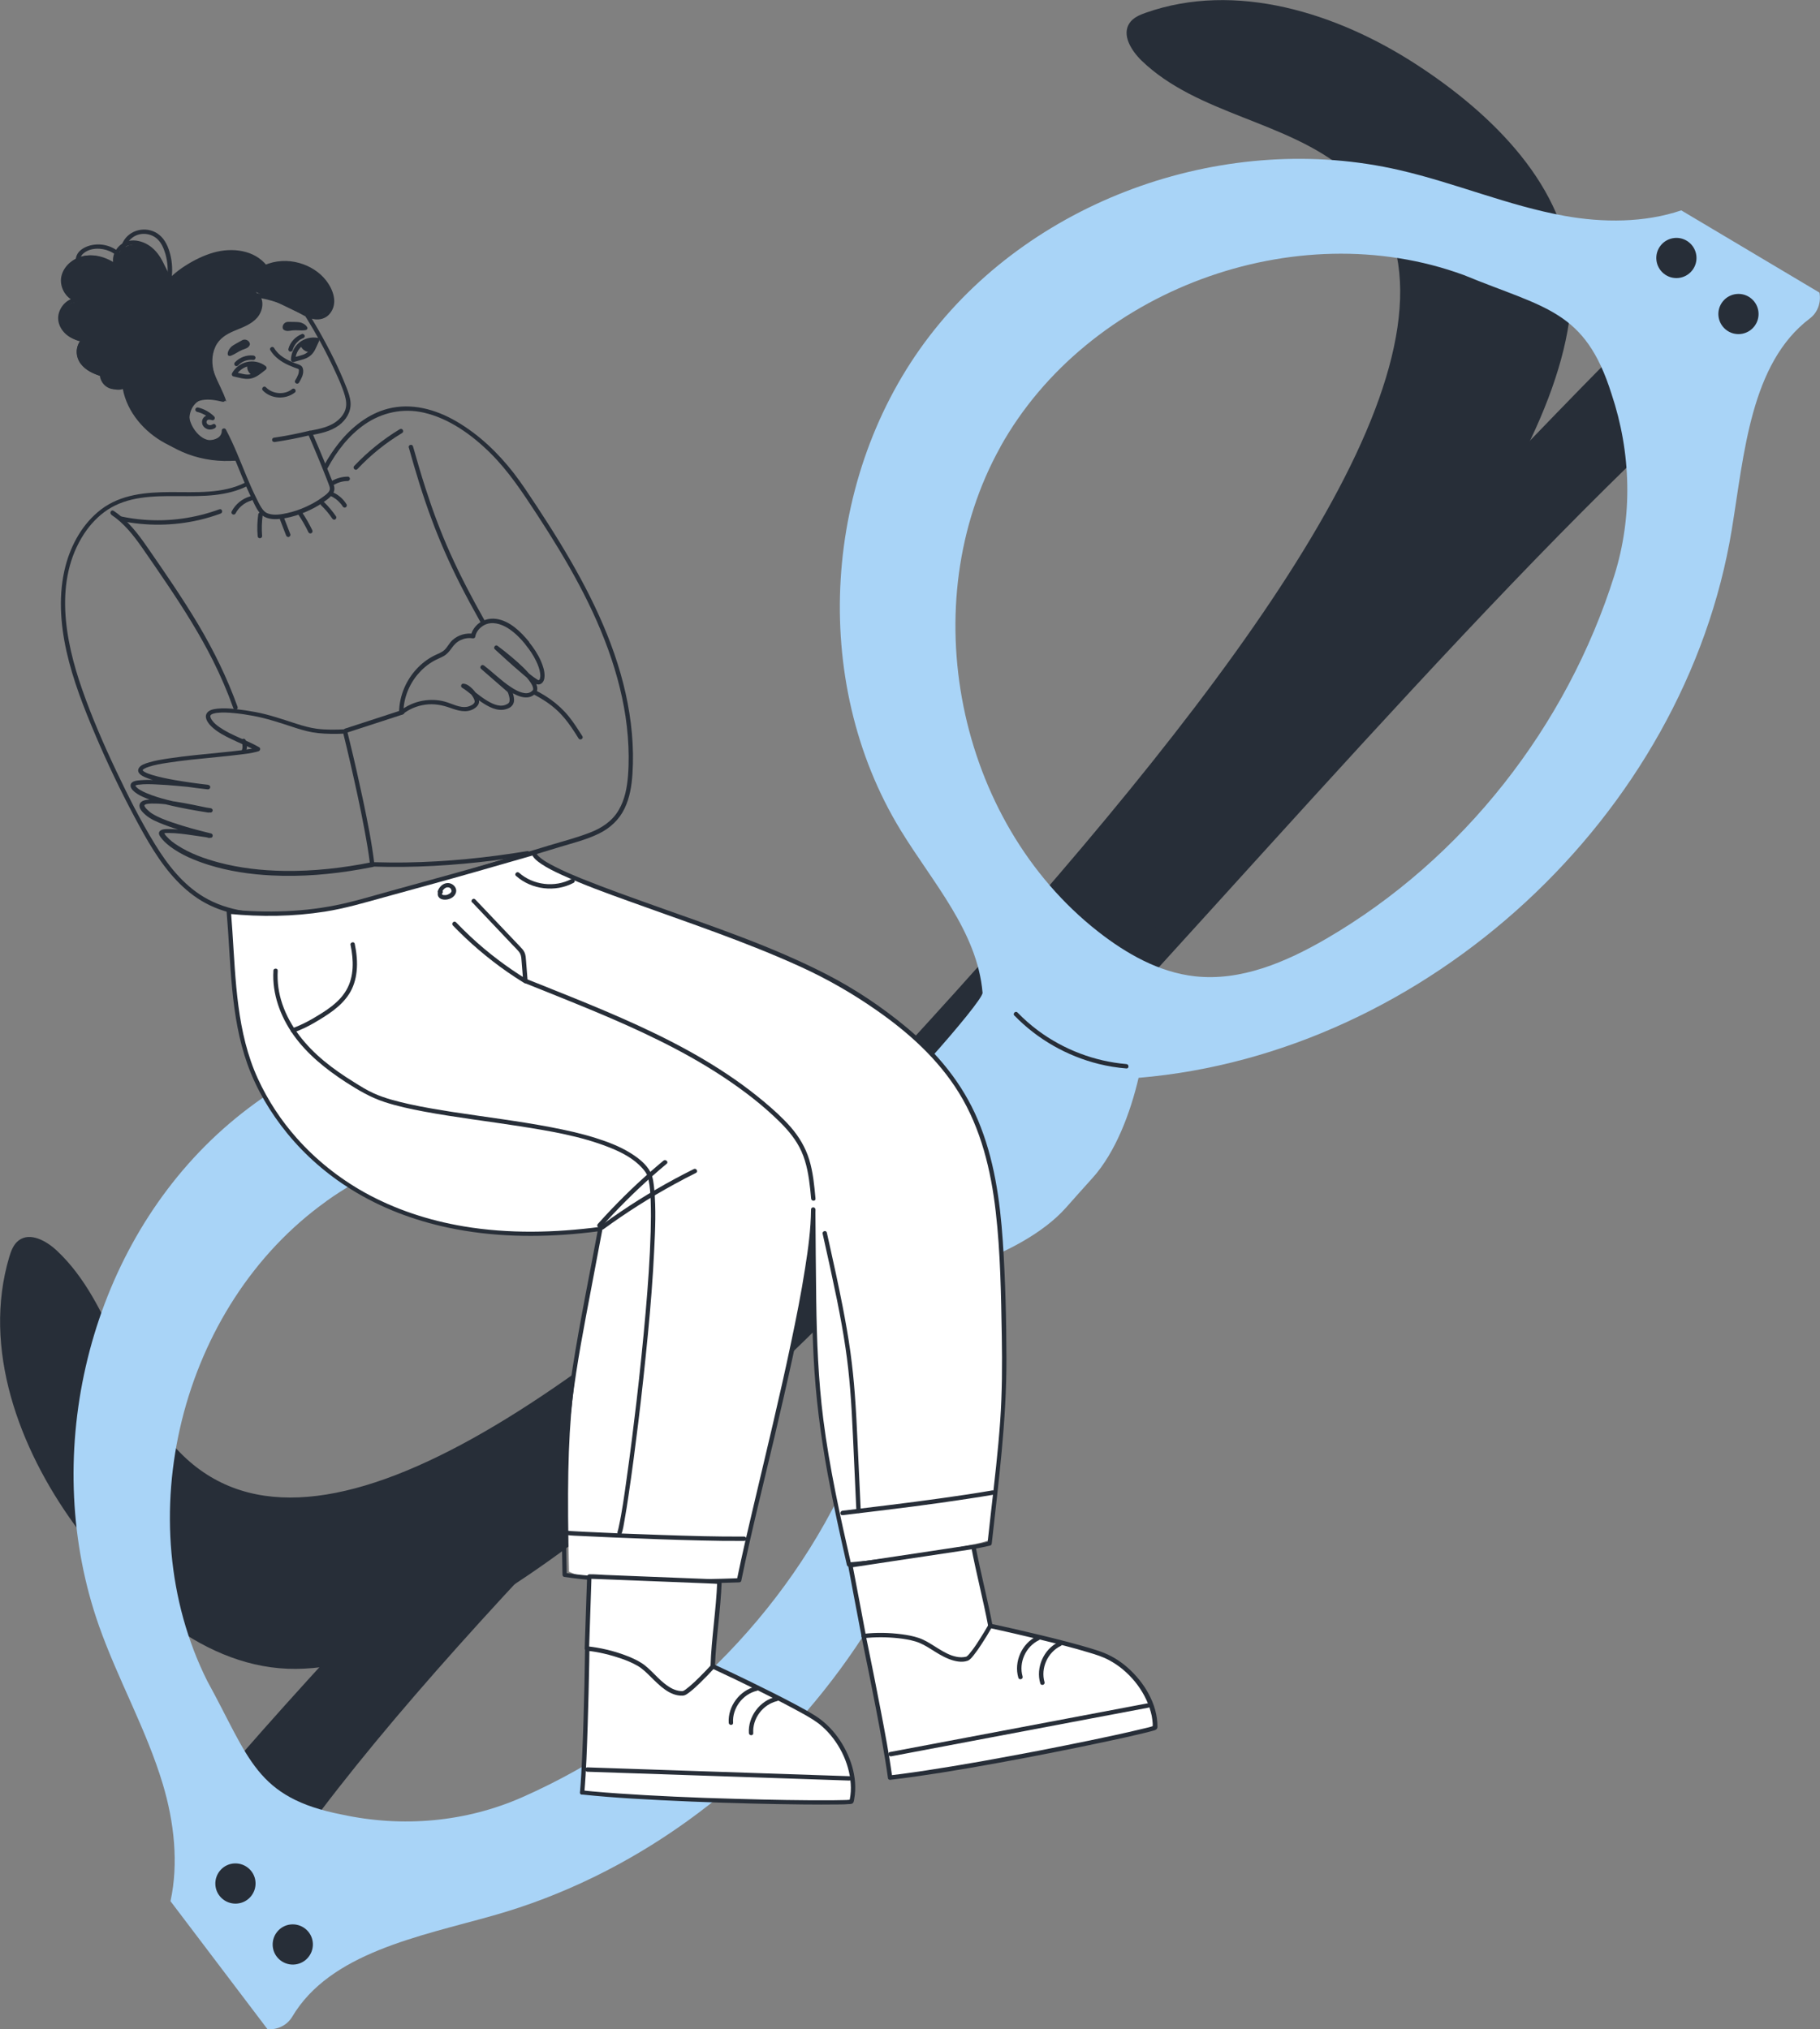
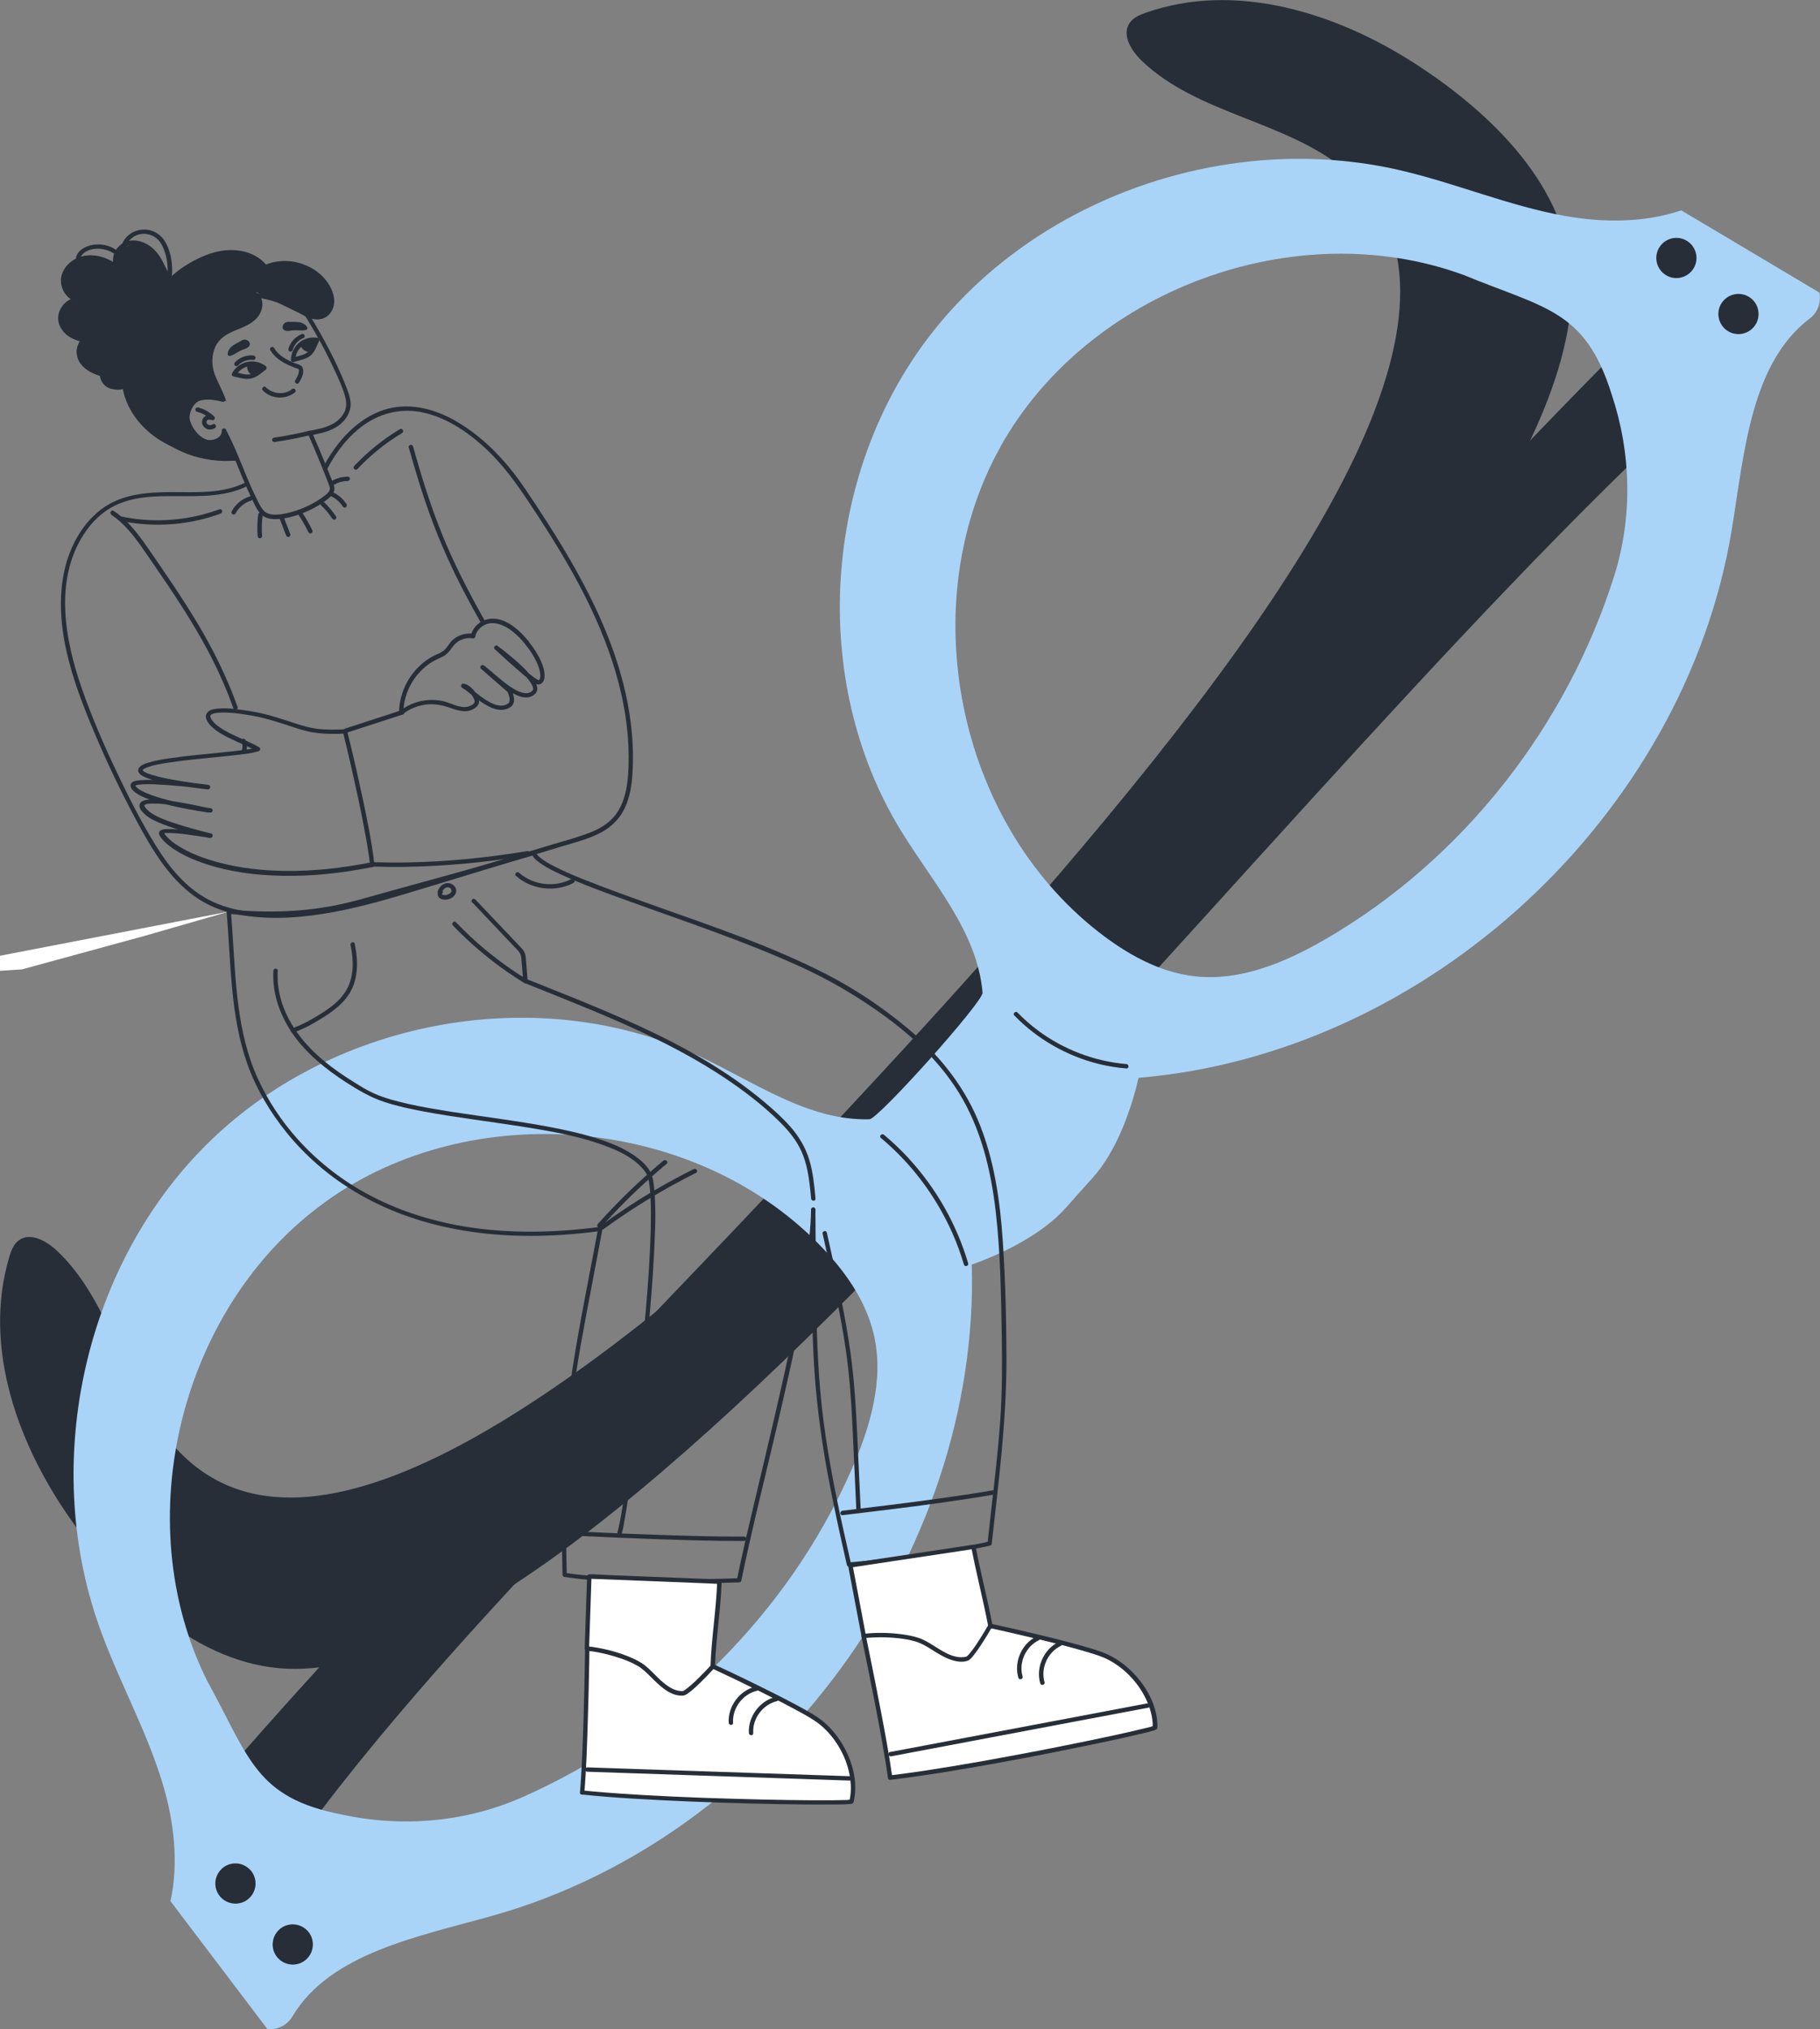
<svg xmlns="http://www.w3.org/2000/svg" id="_Слой_2" viewBox="0 0 195.88 218.4">
  <rect x="0" y="0" width="195.88" height="218.4" fill="#808080" stroke="none" />
  <defs>
    <style>.cls-1{fill:#fff;}.cls-2{fill:#a9d4f7;}.cls-3{fill:#272e38;}</style>
  </defs>
  <g id="_Слой_2-2">
    <g>
      <path class="cls-3" d="m192.02,35.02c-48.37,39.35-121.51,144.29-160.17,144.59-9.78.08-18.1-7.58-23.83-15.51-6.01-8.29-9.94-18.98-7.03-28.8.2-.67.46-1.38,1.02-1.8,1.23-.93,2.98.04,4.11,1.1,6.12,5.74,7.24,15.3,12.97,21.43,28.17,30.1,113.93-79.66,166.75-129.82l6.19,8.81Z" />
      <path class="cls-3" d="m32.8,197.21C69.66,146.91,170.78,68.58,169.13,29.96c-.42-9.78-8.48-17.69-16.69-23.02-8.59-5.58-19.46-8.97-29.12-5.57-.66.23-1.36.53-1.75,1.11-.87,1.28.19,2.97,1.3,4.05,6.04,5.82,15.64,6.46,22.05,11.88,31.49,26.62-73.82,117.8-121.25,173.08l9.11,5.73Z" />
      <path class="cls-2" d="m28.8,218.39c1.06.08,2.1-.42,2.65-1.34,4.07-6.88,13.65-8.64,21.62-10.89,30.05-8.47,52.39-38.85,51.52-70.06,3.61-1.29,7.68-3.36,10.14-6.13.95-1.07,1.9-2.14,2.86-3.2,2.48-2.75,4.08-7.03,4.95-10.77,31.11-2.62,58.8-28.23,63.85-59.03,1.34-8.17,2.02-17.88,8.4-22.7.85-.64,1.23-1.73,1.03-2.78-5.97-3.55-8.9-5.29-14.87-8.85-3.94,1.34-8.43,1.34-12.58.59-6.04-1.09-11.75-3.54-17.74-4.92-18.4-4.25-39.07,2.86-50.58,17.84-11.51,14.97-12.97,37.1-3.11,53.21,3.44,5.63,8.25,10.9,8.81,17.48.08.96-11.21,13.59-12.17,13.62-6.59.18-12.38-4.01-18.35-6.8-17.11-7.99-38.93-4.06-52.52,9.05-13.59,13.11-18.34,34.44-12.06,52.26,2.04,5.79,5.12,11.19,6.88,17.07,1.21,4.04,1.71,8.5.82,12.57,4.2,5.54,6.26,8.25,10.45,13.79ZM107.66,48.1c9.4-16.86,31.76-25.15,49.88-18.5,8.77,3.61,13.05,3.74,15.9,12.79,2.12,6.32,2.3,13.17.31,19.53-5.1,16.22-16.29,30.55-31.01,39.11-4.32,2.51-9.2,4.6-14.16,4.04-3.85-.43-7.36-2.43-10.41-4.82-15.19-11.91-19.9-35.29-10.5-52.15Zm-72.55,81.18c15.7-11.22,39.46-9.16,53,4.6,2.72,2.76,5.09,6.03,5.95,9.81,1.11,4.87-.42,9.95-2.43,14.52-6.86,15.59-19.84,28.32-35.39,35.2-6.1,2.7-12.92,3.29-19.44,1.88-9.31-1.82-9.92-6.06-14.49-14.37-8.64-17.26-2.91-40.41,12.8-51.63Z" />
      <path class="cls-3" d="m26.83,201.14c.87.82.9,2.19.08,3.06s-2.19.9-3.06.08-.9-2.19-.08-3.06,2.19-.9,3.06-.08Z" />
      <path class="cls-3" d="m33,207.7c.87.82.9,2.19.08,3.06s-2.19.9-3.06.08c-.87-.82-.9-2.19-.08-3.06s2.19-.9,3.06-.08Z" />
      <path class="cls-3" d="m181.78,26.08c.93.75,1.08,2.11.33,3.04s-2.11,1.08-3.04.33c-.93-.75-1.08-2.11-.33-3.04s2.11-1.08,3.04-.33Z" />
      <path class="cls-3" d="m188.46,32.11c.93.75,1.08,2.11.33,3.04-.75.93-2.11,1.08-3.04.33-.93-.75-1.08-2.11-.33-3.04.75-.93,2.11-1.08,3.04-.33Z" />
      <path class="cls-3" d="m94.8,122.46c1.64,1.38,3.13,2.94,4.42,4.66,1.29,1.72,2.39,3.59,3.27,5.56.49,1.11.91,2.25,1.25,3.41.09.29.54.17.46-.13-.62-2.1-1.48-4.12-2.56-6.02-1.07-1.89-2.36-3.66-3.83-5.26-.83-.91-1.73-1.76-2.67-2.55-.23-.19-.57.14-.34.34h0Z" />
      <path class="cls-3" d="m109.18,109.3c2.46,2.54,5.65,4.36,9.09,5.21.97.24,1.97.4,2.96.48.3.03.3-.45,0-.47-3.43-.29-6.75-1.56-9.51-3.61-.79-.59-1.53-1.24-2.21-1.94-.21-.22-.55.12-.34.34h0Z" />
    </g>
    <g>
      <g>
        <g>
          <path class="cls-3" d="m32.93,34.14c1.11,1.79,2.12,3.64,3.01,5.55.44.94.89,1.9,1.18,2.9.14.49.21,1,.05,1.5-.13.41-.39.77-.71,1.06-.85.79-2.05,1.01-3.16,1.22-.17.03-.2.22-.14.35.71,1.62,1.39,3.26,2.03,4.9.08.19.15.38.22.58.07.2.15.41.04.62-.14.27-.46.49-.71.67-.56.42-1.17.76-1.81,1.05-.65.3-1.33.53-2.02.68-.64.14-1.39.27-2.02.06-.35-.11-.58-.36-.77-.67-.21-.33-.38-.69-.55-1.04-.37-.74-.7-1.5-1.02-2.27-.71-1.71-1.37-3.44-2.24-5.08-.11-.21-.45-.11-.44.12.02.66-.69,1.1-1.3,1.04-.73-.07-1.34-.66-1.72-1.25-.36-.57-.62-1.3-.43-1.97.18-.63.73-.99,1.35-1.1.72-.13,1.48.01,2.18.18.21.05.36-.16.27-.35-.87-1.66-1.9-3.69-1.04-5.57.41-.89,1.2-1.37,2.08-1.73.86-.36,1.79-.68,2.42-1.4.61-.71.81-1.84.15-2.58l-.23.4c1.5.22,2.95.71,4.26,1.47.6.35,1.22.75,1.92.87.64.11,1.29-.07,1.71-.58.92-1.11.38-2.61-.42-3.62-.71-.9-1.74-1.53-2.84-1.84-1.25-.36-2.6-.29-3.8.24.1.01.19.02.29.04-1.35-1.71-3.75-1.97-5.73-1.41-1.09.31-2.13.83-3.08,1.44-.92.59-1.77,1.31-2.39,2.22-.69,1.02-1.05,2.26-.86,3.49l.17-.29c-1.6.27-2.87,1.52-3.47,2.99-.72,1.75-.43,3.77.27,5.49,1.2,2.94,3.6,5.24,6.57,6.35,1.66.62,3.47.85,5.23.7.3-.02.3-.5,0-.47-2.95.24-5.96-.6-8.25-2.5-1.15-.95-2.08-2.13-2.75-3.46-.81-1.6-1.28-3.49-.85-5.26.4-1.63,1.67-3.09,3.38-3.37.14-.02.18-.18.17-.29-.33-2.11,1.17-3.93,2.81-5.03,1.66-1.12,3.77-2.08,5.82-1.74,1.03.17,1.99.66,2.64,1.48.07.09.2.08.29.04,1.9-.84,4.28-.32,5.72,1.15.77.78,1.5,2.08.88,3.15-.76,1.31-2.31.31-3.24-.22-1.33-.76-2.8-1.26-4.31-1.48-.23-.03-.4.21-.23.4.6.67.17,1.66-.41,2.17-.71.62-1.67.86-2.51,1.26-.84.4-1.51,1-1.87,1.87-.34.82-.37,1.74-.21,2.61.22,1.16.78,2.23,1.32,3.27.09-.12.18-.23.27-.35-1.39-.32-3.52-.54-4.09,1.18-.27.81,0,1.73.45,2.42.46.72,1.19,1.37,2.07,1.47.88.1,1.86-.56,1.83-1.51-.15.04-.29.08-.44.12.84,1.57,1.47,3.23,2.15,4.87.33.8.68,1.6,1.06,2.38.33.67.66,1.55,1.37,1.91.66.33,1.47.25,2.18.13.74-.13,1.47-.36,2.16-.65.69-.29,1.36-.64,1.97-1.07.55-.39,1.32-.89,1.16-1.67-.05-.26-.17-.51-.27-.76-.09-.24-.19-.48-.29-.72-.2-.49-.4-.99-.6-1.48-.4-.98-.82-1.95-1.24-2.92-.05.12-.09.23-.14.35,1.05-.2,2.16-.42,3.04-1.07.78-.58,1.32-1.45,1.26-2.44-.04-.58-.24-1.13-.45-1.66-.2-.5-.4-1-.62-1.49-.45-1.02-.94-2.02-1.47-3.01-.58-1.1-1.2-2.19-1.86-3.25-.16-.26-.57-.02-.41.24h0Z" />
          <path class="cls-3" d="m25.4,40.41c.27-.48.73-.84,1.27-.98.59-.14,1.21.01,1.69.38v-.41c-.45.35-.93.82-1.52.9-.31.04-.6-.03-.9-.1-.23-.05-.46-.1-.69-.15-.3-.06-.42.39-.13.46.56.12,1.19.33,1.76.25.68-.09,1.18-.56,1.7-.96.15-.11.15-.29,0-.41-.58-.44-1.35-.6-2.05-.42-.66.16-1.23.61-1.55,1.19-.15.27.26.51.41.24Z" />
          <path class="cls-3" d="m26.62,39.31c-.08.42.14.87.52,1.07.84-.21.76-.63,1.19-.79-.45-.23-1.12-.4-1.63-.36l-.08.09Z" />
          <path class="cls-3" d="m27.26,38.26c-.73-.08-1.48.21-1.98.74-.09.09-.09.24,0,.34.09.09.25.09.34,0,.42-.46,1.03-.67,1.64-.6.13.01.24-.12.24-.24,0-.14-.11-.22-.24-.24h0Z" />
          <path class="cls-3" d="m31.79,38.73c.01-.57.27-1.1.7-1.47.43-.37,1.03-.53,1.59-.44-.05-.12-.09-.23-.14-.35-.16.34-.29.71-.49,1.03-.19.32-.49.56-.84.68-.17.06-.34.1-.51.15-.2.06-.41.11-.61.17-.29.08-.17.54.13.46.35-.1.71-.2,1.06-.3.4-.12.76-.35,1.01-.68.16-.2.26-.42.37-.66.09-.2.19-.41.28-.61.06-.12.02-.32-.14-.35-.72-.12-1.45.06-2.02.53-.54.45-.85,1.14-.87,1.83,0,.31.47.31.47,0Z" />
          <path class="cls-3" d="m32.36,37.19c.12.4.53.7.96.7.64-.58.38-.91.68-1.25-.51,0-1.18.17-1.61.44l-.03.11Z" />
          <path class="cls-3" d="m32.49,35.95c-.7.28-1.26.87-1.45,1.6-.03.12.04.26.17.29.12.03.26-.04.29-.17.02-.08.05-.16.08-.23.01-.03.02-.05.03-.07.02-.04.03-.07.05-.1.04-.07.08-.14.13-.21.01-.01.02-.03.03-.04.04-.04.06-.08.09-.11.05-.06.11-.11.17-.17.03-.03.06-.05.09-.08.03-.03.05-.04.06-.05.06-.05.13-.09.2-.12.04-.02.08-.04.11-.06.02,0,.04-.02.06-.03-.04.02.01,0,.02,0,.12-.05.21-.16.17-.29-.04-.11-.17-.21-.29-.17h0Z" />
          <path class="cls-3" d="m26.05,36.62c.32-.17.72-.02.83.32.02.07.02.13,0,.18-.06.16-.19.28-.34.35-.15.08-.31.12-.46.18-.42.17-.77.46-1.19.62-.1.04-.24.06-.32-.01-.06-.06-.07-.15-.06-.24.04-.3.22-.56.44-.75.14-.12.72-.44,1.09-.64Z" />
          <path class="cls-3" d="m31.01,34.64c-.36,0-.65.32-.58.67.01.07.04.12.08.16.13.11.3.15.47.15.17,0,.33-.04.49-.06.44-.05.9.04,1.34-.02.11-.01.24-.05.27-.16.03-.08-.01-.17-.06-.23-.17-.24-.45-.39-.74-.46-.18-.04-.84-.05-1.27-.05Z" />
          <path class="cls-3" d="m29.09,37.68c.44.74,1.16,1.25,1.93,1.6.2.09.41.18.62.26.11.04.22.08.33.12.05.02.13.03.17.08.05.06.03.22.02.29-.01.11-.04.21-.08.31-.08.21-.19.41-.31.6-.16.26.25.5.41.24.24-.4.49-.85.45-1.32-.02-.21-.07-.4-.26-.52-.19-.12-.43-.18-.64-.26-.87-.34-1.75-.8-2.23-1.63-.15-.26-.56-.02-.41.24h0Z" />
          <path class="cls-3" d="m33.3,46.36c-1.27.31-2.55.56-3.84.75-.13.02-.2.18-.17.29.04.14.17.18.29.17,1.29-.19,2.57-.44,3.84-.75.3-.07.17-.53-.13-.46h0Z" />
          <path class="cls-3" d="m21.19,44.32c.58.14,1.1.42,1.52.84.08-.13.15-.26.23-.4-.29-.08-.63-.13-.89.06-.24.17-.35.47-.29.76.05.27.27.49.52.59.28.11.61.06.86-.1.26-.16.02-.57-.24-.41-.14.09-.29.12-.44.07-.05-.02-.1-.05-.15-.1-.04-.04-.07-.09-.08-.15-.02-.09.02-.22.1-.27.14-.09.33-.03.49.01.23.07.4-.23.23-.4-.48-.47-1.08-.81-1.73-.96-.12-.03-.26.04-.29.17-.03.12.04.26.17.29h0Z" />
          <path class="cls-3" d="m26.43,51.92c-2.47,1.26-5.38,1.03-8.07,1.04-2.63.01-5.34.23-7.5,1.88-1.94,1.49-3.2,3.74-3.81,6.08-.78,2.99-.56,6.17.1,9.15.7,3.13,1.88,6.13,3.13,9.07,1.27,2.99,2.67,5.92,4.2,8.79,1.29,2.41,2.64,4.85,4.53,6.84.9.94,1.92,1.78,3.06,2.4,1.3.71,2.74,1.14,4.2,1.36,3.19.49,6.47.21,9.62-.37,3.28-.61,6.48-1.57,9.66-2.54,3.24-.98,6.48-1.97,9.71-2.95,1.64-.5,3.28-.99,4.91-1.49,1.44-.44,2.94-.8,4.3-1.47,1.2-.59,2.17-1.49,2.75-2.7.56-1.16.77-2.46.85-3.74.19-2.9-.11-5.83-.74-8.66-1.3-5.81-4.02-11.21-7.1-16.26-.8-1.31-1.63-2.6-2.47-3.88-.79-1.19-1.57-2.39-2.44-3.52-1.72-2.22-3.78-4.19-6.22-5.61-2.22-1.29-4.82-2.01-7.36-1.35-2.1.55-3.87,1.96-5.22,3.63-.63.78-1.18,1.62-1.66,2.5-.15.27.26.51.41.24.97-1.8,2.27-3.49,3.96-4.67,1.88-1.31,4.14-1.79,6.38-1.28,2.72.62,5.16,2.38,7.12,4.31,2.01,1.98,3.55,4.34,5.09,6.69,3.18,4.87,6.14,9.97,7.99,15.51.9,2.71,1.54,5.51,1.76,8.36.11,1.4.13,2.81.02,4.21-.1,1.26-.34,2.56-.99,3.67-.7,1.22-1.85,1.97-3.14,2.46-1.43.55-2.93.94-4.4,1.38-3.16.96-6.32,1.92-9.48,2.88-3.11.95-6.22,1.94-9.36,2.78-3.1.83-6.27,1.49-9.49,1.61-3,.11-6.18-.16-8.81-1.74-2.24-1.35-3.88-3.45-5.23-5.65-1.57-2.55-2.92-5.25-4.2-7.95-1.35-2.85-2.61-5.76-3.65-8.74-1.85-5.27-3.06-11.74.21-16.74.67-1.02,1.52-1.92,2.53-2.59,1.07-.7,2.28-1.08,3.53-1.27,2.66-.4,5.37-.02,8.03-.32,1.22-.14,2.41-.42,3.51-.98.27-.14.03-.55-.24-.41h0Z" />
          <path class="cls-3" d="m40.04,92.79c-3.13.63-6.31.99-9.5.94-2.36-.04-4.72-.3-7.01-.91-1.53-.41-3.06-.96-4.4-1.82-.44-.28-.81-.55-1.17-.95-.04-.04-.07-.08-.11-.12-.01-.02-.03-.03-.04-.05-.06-.07.01.02-.02-.03-.05-.07-.1-.15-.15-.22-.04-.06,0,0,0,0,0,.05-.04.06-.05.09,0,0,.04-.02.04-.03.02,0-.05.01.02,0,.06-.02.12-.03.17-.04-.05,0,.04,0,.05,0,.03,0,.07,0,.1,0,.08,0,.16,0,.25,0,.2,0,.39.01.58.02.45.03.89.08,1.33.14.76.1,1.52.23,2.29.33.08.01.16.02.24.03.27.01.32-.4.06-.47-1.4-.34-2.8-.71-4.16-1.18-.74-.25-1.49-.53-2.16-.94-.23-.14-.42-.31-.61-.5-.03-.04-.07-.07-.1-.11-.03-.04-.02-.02-.06-.08-.02-.03-.04-.07-.06-.1-.04-.07,0,.02-.02-.05-.01-.04-.02-.08-.01-.03.03-.05-.03-.08,0-.04.06-.07,0-.01.03-.04.03-.02.06-.03.08-.05.01,0,.03-.01.04-.02.04-.01.07-.02.11-.03.04,0,.08-.02.12-.02.07-.01.02,0,.09-.01.1-.01.2-.02.31-.02.24,0,.47,0,.71.01,1.15.07,2.29.28,3.42.5.71.14,1.41.32,2.11.45.07.01.14.02.21-.02.08-.05.15-.17.11-.27-.06-.15-.15-.16-.29-.18-.17-.02-.33-.05-.5-.08-.61-.1-1.22-.2-1.83-.32-1.51-.29-3.06-.61-4.49-1.21-.27-.11-.53-.24-.78-.4-.11-.07-.15-.1-.25-.19-.03-.03-.06-.07-.09-.1-.02-.03.02.03-.02-.02-.01-.02-.02-.04-.04-.06-.04-.07,0,0-.03-.07-.02-.08,0-.02-.01.02,0-.04-.02.03-.02.03.04-.06-.02,0,.02-.02.09-.05,0-.01.04-.02.04-.01.08-.03.12-.04.04-.01.08-.02.12-.03.03,0,.05,0,.08-.01.01,0,.09-.01.04,0,.6-.08,1.23-.06,1.83-.03.78.03,1.55.09,2.32.16.7.06,1.4.13,2.09.21.38.04.76.12,1.14.14.02,0,.04,0,.05,0v-.47c-1.18-.13-2.36-.3-3.53-.5-.83-.15-1.67-.31-2.48-.56-.29-.09-.54-.17-.8-.32-.04-.03-.09-.05-.13-.09-.04-.03-.05-.05-.07-.07-.02-.03.03.04,0,0-.01-.01-.02-.03-.02-.04.04.1,0,0,0,0,0-.01.06-.13,0,.02,0-.02.05-.08.02-.04-.02.03.03-.03.05-.05,0,0,.06-.04.02-.02-.03.02.03-.02.04-.03.08-.05.16-.09.25-.13.06-.02.08-.03.11-.04.06-.02.13-.04.19-.07.64-.21,1.3-.32,1.96-.42,1.78-.28,3.57-.44,5.36-.62.83-.08,1.66-.17,2.48-.27.59-.07,1.18-.14,1.75-.29.08-.02.17-.05.25-.07.19-.07.24-.33.06-.43-1.38-.8-2.95-1.24-4.27-2.16-.28-.19-.56-.42-.76-.69-.08-.1-.15-.21-.19-.33-.02-.04-.03-.09-.04-.13.01.07,0-.09,0-.05,0,.04.03-.08.01-.05.04-.05.11-.11.07-.08.03-.03.07-.05.11-.07.05-.03.14-.06.24-.08.11-.03.23-.05.32-.06.61-.07,1.23-.03,1.83.03.68.06,1.36.17,2.03.29,1.45.27,2.84.73,4.24,1.19.7.23,1.4.45,2.13.58.87.15,1.76.18,2.64.17.3,0,.59-.02.89-.03-.08-.06-.15-.12-.23-.17.29,1.16.56,2.33.83,3.49.54,2.36,1.06,4.72,1.5,7.1.23,1.22.44,2.45.59,3.69.04.3.51.3.47,0-.28-2.36-.75-4.69-1.24-7.01-.44-2.06-.9-4.12-1.4-6.16-.1-.41-.2-.82-.3-1.23-.02-.1-.13-.18-.23-.17-1.01.05-2.03.07-3.04-.06-.75-.1-1.48-.31-2.2-.54-1.46-.47-2.91-.98-4.42-1.26-.71-.13-1.42-.24-2.14-.32-.64-.07-1.3-.11-1.94-.04-.41.05-.95.13-1.16.54-.26.5.22,1.09.56,1.41.61.58,1.39.98,2.14,1.34.76.37,1.54.68,2.3,1.06.14.07.28.15.42.23.02-.14.04-.29.06-.43-.48.17-1.02.23-1.52.3-.79.11-1.62.19-2.42.27-1.88.19-3.77.36-5.64.64-.71.11-1.42.22-2.11.43-.37.11-.9.26-1.09.63-.25.49.34.82.71.97.74.32,1.54.48,2.33.64,1.43.29,2.88.49,4.34.65.03,0,.05,0,.08,0,.13.01.24-.12.24-.24,0-.14-.11-.22-.24-.24-.94-.12-1.89-.23-2.84-.32-.8-.08-1.6-.14-2.41-.18-.66-.03-1.33-.06-1.99,0-.33.03-.96.05-1.08.45-.13.45.44.85.75,1.05.59.36,1.27.59,1.93.79.79.24,1.6.44,2.42.61.72.15,1.44.29,2.17.41.25.04.5.08.75.12.13.02.28.06.41.06.06,0,.04.02-.01-.02-.04-.05-.07-.09-.11-.14.04-.09.07-.18.11-.27.05-.04.23,0,.12-.03-.04,0-.08-.02-.12-.03-.14-.03-.29-.06-.43-.09-.47-.1-.94-.2-1.41-.29-1.19-.23-2.39-.45-3.59-.53-.45-.03-.93-.05-1.38.04-.31.06-.65.23-.67.59-.02.4.37.76.64,1,.55.49,1.26.77,1.94,1.04,1.52.59,3.11,1.01,4.69,1.4.09.02.18.04.27.07.02-.16.04-.31.06-.47-.03,0-.07,0-.1,0-.04,0-.15-.02-.12-.01-.15-.02-.31-.04-.46-.07-.41-.06-.83-.13-1.24-.18-.88-.12-1.78-.27-2.67-.24-.25,0-.6.01-.8.2-.2.19-.1.43.03.62.28.41.65.74,1.04,1.04,1.21.92,2.68,1.52,4.12,1.98,2.22.7,4.55,1.04,6.87,1.15,3.17.16,6.36-.11,9.49-.66.45-.08.9-.16,1.35-.25.3-.06.17-.52-.13-.46Z" />
          <path class="cls-3" d="m56.58,69.41c.44.54.83,1.12,1.13,1.75.2.42.38.88.43,1.34.02.15.02.32-.01.46-.03.12-.04.17-.12.23.02-.02-.07.02-.07.02,0,0-.07-.04.02,0-.08-.04-.12-.06-.16-.09-.52-.32-.99-.74-1.45-1.13-.59-.5-1.17-1.02-1.75-1.54-.33-.3-.66-.6-.99-.9l-.29.37c.39.29.75.58,1.15.91.74.61,1.46,1.24,2.1,1.95.26.29.51.6.69.94.04.08.05.1.07.17.01.03.02.06.03.1,0,.02.02.12.02.07,0,.03,0,.05,0,.08,0,.02-.01.11,0,.04,0,.02,0,.05-.02.08.01-.03,0,.02-.03.04-.05.06-.09.09-.13.12-.08.06-.17.11-.26.14-.18.06-.38.06-.57.02-.5-.09-.97-.36-1.39-.64-1.05-.68-1.92-1.59-2.92-2.33-.22-.16-.49.2-.29.37.9.78,1.8,1.57,2.7,2.35.06.05.12.11.18.16-.04-.06.04.11.05.13.03.08.05.17.08.25.05.2.1.42.05.63-.03.11-.09.18-.17.23-.7.46-1.52.1-2.17-.28-.49-.29-.94-.63-1.38-.98-.37-.29-.73-.6-1.14-.84-.04.15-.08.29-.12.44.18,0,.39.18.54.31.2.19.38.4.52.64.09.15.21.39.17.55-.08.26-.5.43-.76.49-.85.17-1.66-.34-2.45-.55-.78-.21-1.59-.23-2.38-.09-.91.16-1.75.55-2.47,1.12l.4.17c0-1.5.57-2.97,1.53-4.12.49-.58,1.07-1.08,1.73-1.45.34-.19.71-.33,1.06-.52.37-.21.62-.51.87-.86.26-.38.56-.68.99-.88.39-.18.83-.25,1.26-.18.12.02.27-.03.29-.17.09-.55.5-1.02,1.02-1.28.8-.39,1.74-.11,2.47.34.76.47,1.39,1.13,1.95,1.81.19.24.53-.1.34-.34-.89-1.08-2.06-2.24-3.51-2.45-.83-.12-1.69.16-2.24.81-.24.28-.43.61-.49.97.1-.06.19-.11.29-.17-.82-.13-1.66.11-2.28.67-.33.3-.52.72-.83,1.03-.32.32-.77.45-1.16.65-1.42.72-2.56,1.99-3.19,3.45-.36.84-.56,1.75-.57,2.67,0,.22.25.29.4.17.69-.55,1.54-.9,2.42-1.02.92-.13,1.8.03,2.67.34.81.29,1.71.58,2.52.13.27-.15.57-.42.6-.75.02-.26-.09-.53-.21-.76-.17-.31-.41-.6-.68-.83-.23-.2-.5-.38-.81-.39-.24-.01-.32.33-.12.44.37.22.7.5,1.04.77.43.34.86.67,1.33.96.8.5,1.74.9,2.65.46.31-.15.52-.4.56-.75.03-.26-.03-.53-.1-.78-.05-.17-.09-.4-.22-.53-.45-.44-.96-.84-1.43-1.25l-1.46-1.27c-.1.12-.19.25-.29.37.94.7,1.77,1.55,2.74,2.21.78.53,2,1.25,2.9.58.71-.52.25-1.33-.18-1.88-.61-.8-1.37-1.48-2.13-2.13-.52-.44-1.05-.87-1.61-1.28-.22-.16-.48.19-.29.37.92.85,1.85,1.69,2.8,2.5.49.42.99.88,1.56,1.2.21.11.41.14.63.01.28-.18.37-.53.37-.84.01-.55-.18-1.1-.39-1.59-.33-.76-.79-1.44-1.31-2.08-.19-.24-.53.1-.34.34Z" />
          <path class="cls-3" d="m18.28,30.16c-.45-1.45-1.01-3.02-2.39-3.84-.62-.36-1.35-.54-2.06-.39-.6.13-1.11.54-1.41,1.08-.32.58-.38,1.31,0,1.89.11-.11.22-.22.32-.32-1.27-.98-3.02-1.5-4.52-.73-.63.32-1.16.85-1.43,1.51-.26.64-.2,1.35.1,1.96.34.67.98,1.16,1.74,1.22.26.02.33-.42.06-.47-1.06-.19-2.03.58-2.34,1.57-.33,1.05.27,2.1,1.17,2.64.51.3,1.12.45,1.71.4-.04-.15-.08-.29-.12-.44-.82.48-1.02,1.57-.68,2.41.41,1.01,1.47,1.55,2.47,1.83-.06-.08-.12-.15-.17-.23.01.65.4,1.26,1,1.52.62.26,1.36.1,1.83-.37.22-.22-.12-.55-.34-.34-.33.34-.87.47-1.31.28-.43-.18-.71-.62-.72-1.08,0-.11-.07-.2-.17-.23-.82-.23-1.73-.65-2.12-1.47-.3-.63-.2-1.54.44-1.91.19-.11.12-.46-.12-.44-1.06.09-2.22-.55-2.47-1.64-.22-1.01.73-2.23,1.8-2.04.02-.16.04-.31.06-.47-1.15-.09-1.78-1.47-1.42-2.48.44-1.22,1.85-1.78,3.06-1.6.82.12,1.58.51,2.23,1.01.19.15.45-.14.32-.32-.58-.87.17-2.05,1.09-2.26,1.28-.29,2.45.7,3.04,1.73.39.67.63,1.41.86,2.15.09.29.55.17.46-.13h0Z" />
          <path class="cls-3" d="m35.66,53.42c.13.06.26.13.38.22.03.02.06.04.09.06.01.01.03.02.04.03.07.05.12.1.18.15.11.1.2.2.3.31.02.03.04.05.07.08.02.02.03.04.04.05.04.06.09.13.13.19.06.11.22.16.32.09.11-.07.15-.21.09-.32-.33-.54-.81-.98-1.38-1.25-.11-.05-.26-.03-.32.08-.06.11-.03.27.08.32h0Z" />
          <path class="cls-3" d="m34.58,54.4c.45.44.84.9,1.18,1.41.07.1.21.16.32.09.1-.07.16-.21.09-.32-.37-.54-.79-1.05-1.26-1.51-.09-.09-.25-.1-.34,0-.09.09-.1.24,0,.34h0Z" />
          <path class="cls-3" d="m32.1,55.37c.41.61.78,1.25,1.1,1.92.06.12.22.15.32.09.12-.07.14-.21.09-.32-.32-.67-.69-1.31-1.1-1.92-.07-.11-.21-.15-.32-.09-.11.06-.16.22-.09.32h0Z" />
          <path class="cls-3" d="m30.13,55.91l.66,1.71c.05.12.16.2.29.17.11-.03.21-.17.17-.29l-.66-1.71c-.05-.12-.16-.2-.29-.17-.11.03-.21.17-.17.29h0Z" />
          <path class="cls-3" d="m27.8,55.31c-.11.79-.14,1.58-.07,2.38,0,.13.1.24.24.24.12,0,.25-.11.24-.24-.06-.75-.04-1.51.06-2.25.02-.13-.03-.25-.17-.29-.11-.03-.27.04-.29.17h0Z" />
          <path class="cls-3" d="m26.92,53.42c-.84.24-1.57.83-1.98,1.61-.06.11-.03.26.09.32.11.06.26.03.32-.09.35-.67.97-1.18,1.7-1.39.29-.08.17-.54-.13-.46h0Z" />
          <path class="cls-3" d="m37.43,51.3c-.59,0-1.18.16-1.69.45-.11.06-.15.21-.09.32.07.11.21.15.32.09.45-.25.94-.39,1.45-.39.12,0,.24-.11.24-.24,0-.13-.1-.24-.24-.24h0Z" />
          <path class="cls-3" d="m23.62,54.81c-2.62.96-5.42,1.35-8.2,1.12-.79-.06-1.58-.18-2.35-.34-.3-.06-.43.39-.13.46,2.79.58,5.69.56,8.47-.08.79-.18,1.58-.42,2.34-.7.28-.1.16-.56-.13-.46h0Z" />
          <path class="cls-3" d="m11.99,55.41c1.33.88,2.34,2.16,3.25,3.45.95,1.35,1.88,2.73,2.81,4.1,1.76,2.62,3.45,5.3,4.87,8.13.83,1.66,1.57,3.37,2.19,5.12.1.29.56.16.46-.13-1.11-3.1-2.56-6.05-4.24-8.88-1.69-2.83-3.57-5.56-5.45-8.27-1.02-1.48-2.13-2.94-3.65-3.95-.26-.17-.49.24-.24.41h0Z" />
          <path class="cls-3" d="m43.03,46.19c-1.81,1.09-3.46,2.43-4.91,3.96-.21.22.13.56.34.34,1.42-1.51,3.04-2.82,4.82-3.89.26-.16.02-.57-.24-.41h0Z" />
          <path class="cls-3" d="m44,48.17c.73,2.61,1.51,5.2,2.46,7.74.87,2.34,1.88,4.62,3,6.85.72,1.42,1.48,2.82,2.26,4.21.15.27.56.03.41-.24-1.32-2.34-2.57-4.72-3.67-7.17-1.02-2.27-1.89-4.6-2.65-6.97-.49-1.51-.93-3.03-1.36-4.55-.08-.29-.54-.17-.46.13h0Z" />
          <path class="cls-3" d="m43.23,76.43c-2.03.66-4.06,1.32-6.08,1.98-.29.09-.17.55.13.46,2.03-.66,4.06-1.32,6.08-1.98.29-.09.17-.55-.13-.46h0Z" />
          <path class="cls-3" d="m40.08,93.26c4.38.15,8.76-.11,13.11-.66,1.23-.16,2.46-.34,3.68-.54.3-.05.17-.51-.13-.46-4.3.71-8.65,1.15-13.01,1.22-1.22.02-2.44,0-3.66-.03-.31-.01-.3.46,0,.47h0Z" />
-           <path class="cls-3" d="m57.4,74.71c.9.47,1.76,1.01,2.51,1.7.61.55,1.12,1.19,1.58,1.86.27.39.53.8.78,1.2.16.26.57.02.41-.24-.46-.72-.92-1.45-1.46-2.12-.56-.69-1.22-1.3-1.94-1.82-.52-.37-1.07-.7-1.64-.99-.27-.14-.51.27-.24.41h0Z" />
          <path class="cls-3" d="m31.42,41.89c-.81.64-2.09.53-2.8-.21-.21-.22-.55.12-.34.34.91.94,2.46,1.01,3.47.21.1-.08.08-.25,0-.34-.1-.1-.24-.08-.34,0h0Z" />
          <path class="cls-3" d="m26.01,79.87s.04.08.01.03c0,.02.02.04.02.06.02.04.03.09.04.13,0,.02,0,.04.01.05,0,.07.01.11.01.16,0,.04,0,.09,0,.13,0,.05,0,.07-.01.08,0,.04-.02.08-.03.13,0,.02-.02.05-.02.07-.06.14-.05.29.07.35.1.06.27.03.32-.09.2-.43.2-.92-.01-1.35-.05-.11-.22-.15-.32-.09-.11.07-.14.2-.09.32h0Z" />
          <path class="cls-3" d="m28.63,28.51c1.41-.23,2.9-.22,4.22.32,1.32.55,2.45,1.7,2.69,3.11.07.42.06.88-.14,1.26-.33.63-1.1.91-1.81.86-.71-.05-1.36-.36-2-.67-1.35-.66-2.71-1.31-4.06-1.97.7.59.59,1.75.02,2.47s-1.44,1.09-2.27,1.47-1.69.82-2.16,1.59c-.58.95-.44,2.17-.06,3.21s.98,2,1.3,3.06c-1-.81-2.65-.64-3.46.36-.81,1-.63,2.65.37,3.46.81.65,2.55.36,2.82-.65.44.91,1.68,3.25,1.48,3.18-2.55.03-5.55-.66-7.8-1.87-2.24-1.21-4.08-3.33-4.55-5.83-.96.31-2.12-.38-2.31-1.37-.84-.26-1.68-.64-2.22-1.34s-.63-1.79,0-2.41c-1.05-.21-1.99-1.06-2.11-2.12s.76-2.19,1.82-2.15c-1.21-.15-2.05-1.52-1.8-2.72.25-1.19,1.39-2.08,2.6-2.24,1.21-.16,2.44.33,3.38,1.11-.33-.96.46-2.04,1.45-2.26.98-.22,2.02.25,2.74.96s1.17,1.64,1.6,2.55c2.66-2.48,8.01-4.04,10.23-1.18l.04-.19Z" />
          <path class="cls-3" d="m18.46,30.07c.12-.9.09-1.81-.14-2.7-.2-.77-.53-1.56-1.16-2.08-1.15-.95-2.94-.72-3.78.52-.44.65-.57,1.49-.34,2.24.14-.06.29-.12.43-.18-.64-1.01-1.82-1.6-3.01-1.56-.61.02-1.25.2-1.74.58-.59.46-.72,1.19-.45,1.87.3.78.89,1.46,1.5,2.02.23.21.56-.13.34-.34-.47-.43-.89-.92-1.21-1.47-.3-.53-.47-1.19.04-1.66.74-.68,1.98-.66,2.85-.28.52.23.97.59,1.27,1.07.14.22.52.08.43-.18-.36-1.17.36-2.46,1.56-2.71.59-.12,1.24.02,1.72.38.55.41.84,1.09,1.03,1.73.24.85.31,1.75.19,2.62-.02.13.03.25.17.29.11.03.27-.04.29-.17h0Z" />
        </g>
-         <path class="cls-1" d="m24.63,98.11c.51,6,.38,12.37,2.84,17.86,3.76,8.4,14.41,19.31,37.15,16.28-3.08,16.59-3.78,19.53-3.38,36.9,4.12,1.88,14.17,1.73,18.32.91,2.05-10,7.93-31.46,7.98-39.91.17,17.66-.15,20.76,3.85,38.21,4.43-.34,15.04-2.32,15.12-2.65,1.5-13.57,1.87-14.15,1.4-28.05-.22-6.47-.74-13.3-3.79-18.99-2.95-5.5-7.83-9.13-12.66-12.15-9.79-6.12-33.14-11.85-34-14.75l-8.99,2.59-13.28,3.63-7.08.45-3.47-.34Z" />
+         <path class="cls-1" d="m24.63,98.11l-8.99,2.59-13.28,3.63-7.08.45-3.47-.34Z" />
        <path class="cls-3" d="m24.39,98.11c.47,5.49.37,11.19,2.25,16.45.97,2.69,2.46,5.19,4.26,7.4,1.94,2.38,4.29,4.43,6.9,6.05,3.17,1.98,6.72,3.32,10.37,4.1,4.72,1.01,9.59,1.1,14.38.62.69-.07,1.38-.15,2.06-.24-.08-.1-.15-.2-.23-.3-.93,5-1.96,9.98-2.75,15.01-.66,4.17-1.02,8.36-1.12,12.57-.08,3.24-.04,6.48.03,9.71,0,.09.07.21.17.23,2.47.37,4.98.5,7.48.59,2.65.09,5.3.11,7.95.08,1.14-.01,2.27-.04,3.41-.08.1,0,.21-.07.23-.17,1.07-5.21,2.37-10.37,3.59-15.55,1.34-5.73,2.68-11.47,3.63-17.27.39-2.36.75-4.75.77-7.15h-.47c.05,5.26,0,10.53.26,15.78.21,4.28.75,8.53,1.53,12.75.61,3.27,1.32,6.51,2.06,9.75.02.09.13.18.23.17,4.39-.34,8.77-1.06,13.09-1.85.7-.13,1.41-.25,2.1-.42.11-.03.16-.13.17-.23.73-6.6,1.59-13.17,1.58-19.83-.01-4.22-.11-8.46-.39-12.67-.3-4.45-.94-8.95-2.69-13.09-1.66-3.93-4.39-7.22-7.65-9.93-2.67-2.22-5.62-4.19-8.71-5.77-5.8-2.97-12.04-5.07-18.16-7.25-2.72-.97-5.44-1.93-8.12-3.01-.98-.4-1.95-.81-2.9-1.3-.6-.31-1.24-.64-1.73-1.11-.14-.13-.26-.29-.3-.42-.04-.12-.16-.2-.29-.17-2.93.84-5.85,1.71-8.79,2.52l-6.42,1.77c-1.76.48-3.51,1.02-5.29,1.42-4.01.9-8.18,1.01-12.25.61-.3-.03-.3.44,0,.47,3.44.34,6.92.3,10.35-.24,2.16-.34,4.25-.96,6.35-1.54,3.33-.92,6.66-1.82,9.97-2.77,2.07-.59,4.13-1.19,6.2-1.78-.1-.06-.19-.11-.29-.17.15.49.62.83,1.02,1.11.69.47,1.46.84,2.22,1.19,2.36,1.08,4.82,1.97,7.27,2.85,6.18,2.24,12.44,4.31,18.43,7.04,2.89,1.32,5.61,2.88,8.21,4.7,3.44,2.4,6.62,5.26,8.84,8.86,2.38,3.86,3.46,8.35,3.97,12.82.51,4.43.57,8.92.65,13.38.05,3.04.04,6.08-.17,9.11-.23,3.28-.62,6.54-.99,9.8-.13,1.14-.26,2.28-.38,3.42l.17-.23c-1.51.37-3.06.6-4.6.85-2.33.38-4.66.74-7.01,1.03-1.15.15-2.31.28-3.47.37l.23.17c-1.18-5.15-2.32-10.32-2.99-15.57-.54-4.24-.7-8.51-.76-12.78-.05-3.27-.06-6.53-.09-9.8,0-.31-.47-.31-.47,0-.02,2.1-.3,4.19-.63,6.26-.42,2.72-.96,5.42-1.53,8.12-1.23,5.85-2.65,11.67-4.02,17.49-.63,2.65-1.25,5.31-1.8,7.98.08-.06.15-.12.23-.17-4.9.19-9.84.15-14.74-.17-1.33-.09-2.66-.2-3.97-.4.06.08.12.15.17.23-.12-5.17-.16-10.36.26-15.52.34-4.15,1.04-8.25,1.81-12.34.58-3.11,1.18-6.21,1.76-9.31.02-.13-.06-.32-.23-.3-4.87.64-9.86.76-14.72-.06-3.73-.63-7.38-1.82-10.69-3.67-2.71-1.52-5.17-3.48-7.24-5.81-1.7-1.91-3.12-4.07-4.19-6.4-2.28-4.97-2.39-10.56-2.75-15.92-.05-.68-.1-1.36-.15-2.05-.03-.3-.5-.3-.47,0Z" />
        <path class="cls-3" d="m87.77,129c-.13-1.41-.26-2.84-.68-4.21-.4-1.3-1.09-2.45-1.98-3.48-.87-1-1.87-1.89-2.88-2.74-1.01-.84-2.05-1.64-3.13-2.39-2.18-1.52-4.48-2.86-6.83-4.07-2.37-1.22-4.81-2.32-7.26-3.36-2.45-1.04-4.93-2.02-7.4-3.01-.31-.12-.62-.25-.93-.37-.28-.11-.41.34-.13.46,2.44.98,4.88,1.95,7.31,2.96,2.42,1.01,4.83,2.07,7.18,3.24,2.34,1.16,4.63,2.44,6.81,3.88,2.16,1.43,4.24,3.02,6.08,4.84.94.93,1.79,1.96,2.33,3.17.57,1.27.79,2.68.94,4.05.04.34.07.69.1,1.03.03.3.5.3.47,0h0Z" />
        <path class="cls-3" d="m47.33,95.8c-.19.13-.26.35-.2.57.06.22.25.37.47.42.36.09.79,0,1.09-.21.31-.22.51-.6.36-.98-.15-.36-.55-.6-.94-.56-.48.05-.84.43-1,.87-.04.12.05.27.17.29.14.03.24-.04.29-.17.03-.07-.01.02,0-.02,0-.02.02-.03.02-.05.01-.03.03-.05.04-.08.02-.03.04-.06.06-.09.02-.02.03-.04.05-.06.02-.02.05-.05.07-.07.01-.01.03-.02.04-.04.03-.02.05-.04.08-.05.02,0,.03-.02.05-.03.06-.02.09-.03.12-.04,0,0,.04,0,.05,0,.03,0,.06,0,.09,0,.02,0,.04,0,.06.01.02,0,.03.01.05.01.01,0,.05.02,0,0,.02.01.05.02.07.04.01,0,.03.02.04.03.01,0,.04.04,0,0,.02.02.05.05.07.07.07.19.07.21.07.23-.03.12,0,.04-.02.07-.01.02-.03.05-.04.07.01-.01-.02.03-.03.04-.02.02-.05.04-.07.07-.09.06-.15.09-.21.12.04-.02-.04.01-.05.02-.03,0-.06.02-.09.03-.03,0-.06.01-.09.02-.01,0-.06,0,0,0-.02,0-.04,0-.06,0-.04,0-.07,0-.11,0-.1,0-.03,0-.08,0-.04,0-.08-.02-.11-.03-.05-.03-.08-.07-.05-.03-.01-.02-.02-.03-.03-.05,0-.02,0-.05,0,0,0,.02,0-.02,0-.04,0,.05-.01.02,0,0,.09-.05.14-.19.07-.31-.06-.11-.22-.16-.32-.09h0Z" />
        <path class="cls-3" d="m37.73,101.7c.33,1.6.4,3.39-.45,4.85-.79,1.38-2.21,2.24-3.54,3.03-.73.43-1.48.8-2.28,1.09-.28.11-.16.56.13.46.75-.28,1.47-.61,2.16-1.01.72-.42,1.45-.86,2.11-1.36.66-.5,1.26-1.08,1.71-1.78.47-.73.72-1.57.81-2.43.11-.99,0-2-.2-2.97-.06-.3-.52-.17-.46.13h0Z" />
        <path class="cls-3" d="m29.43,104.47c-.16,2.48.74,4.91,2.16,6.92,1.48,2.08,3.5,3.69,5.62,5.07,1.34.86,2.66,1.65,4.17,2.14,1.37.45,2.79.75,4.21,1.02,3.43.64,6.9,1.05,10.35,1.59,3.22.51,6.52,1.05,9.57,2.25,1.14.45,2.3,1.01,3.21,1.85.33.31.67.66.88,1.06.06.11.05.1.1.24.04.12.07.25.1.37.16.73.2,1.49.23,2.25.04,1.11.03,2.21,0,3.32-.08,2.89-.29,5.77-.54,8.65-.28,3.2-.61,6.4-.98,9.59-.33,2.82-.68,5.63-1.08,8.44-.24,1.71-.47,3.44-.84,5.13-.04.17-.07.34-.13.51-.09.29.36.42.46.13.15-.46.22-.94.3-1.41.16-.87.29-1.73.42-2.6.39-2.61.73-5.22,1.05-7.84.39-3.17.73-6.35,1.04-9.53.29-3.03.54-6.07.68-9.11.11-2.18.21-4.39,0-6.57-.06-.58-.12-1.22-.39-1.76-.44-.89-1.35-1.58-2.17-2.09-1.16-.72-2.46-1.21-3.76-1.62-1.56-.49-3.16-.84-4.77-1.15-3.5-.67-7.05-1.1-10.57-1.64-1.59-.25-3.18-.51-4.75-.86-1.28-.29-2.57-.61-3.77-1.15-.76-.34-1.47-.79-2.17-1.23-1.1-.68-2.18-1.42-3.18-2.25-1.98-1.64-3.67-3.69-4.5-6.15-.39-1.15-.56-2.35-.49-3.57.02-.3-.45-.3-.47,0h0Z" />
        <path class="cls-3" d="m50.81,97.1c.97,1.03,1.94,2.05,2.92,3.08.48.5.95,1.01,1.43,1.51.23.24.47.47.68.73.21.25.26.51.28.83.06.78.12,1.56.19,2.34.12-.07.24-.14.36-.2-2.16-1.33-4.19-2.87-6.04-4.6-.53-.5-1.05-1.01-1.55-1.53-.21-.22-.55.12-.34.34,1.79,1.86,3.76,3.54,5.87,5.01.6.42,1.21.81,1.82,1.19.15.09.37-.02.36-.2-.06-.72-.11-1.43-.17-2.14-.03-.32-.03-.65-.16-.94-.12-.28-.35-.5-.55-.71-1.01-1.06-2.02-2.13-3.03-3.19-.58-.61-1.15-1.22-1.73-1.82-.21-.22-.55.11-.34.34h0Z" />
        <path class="cls-3" d="m55.54,94.27c1.68,1.49,4.23,1.79,6.2.74.27-.14.03-.55-.24-.41-1.78.95-4.12.67-5.63-.67-.23-.2-.56.13-.34.34h0Z" />
        <path class="cls-3" d="m61.01,165.2c.52.08,1.07.08,1.6.11,1.16.06,2.31.11,3.47.16,3.12.13,6.24.25,9.36.32,1.55.04,3.1.06,4.65.05.31,0,.31-.48,0-.47-2.94.02-5.89-.07-8.83-.17-2.76-.09-5.52-.2-8.27-.34-.44-.02-.87-.04-1.31-.07-.13,0-.26-.02-.39-.03-.04,0-.08,0-.12-.01-.05,0-.1-.01-.02,0-.3-.05-.43.41-.13.46h0Z" />
        <path class="cls-3" d="m90.67,163.07c2.55-.31,5.11-.61,7.65-.94,1.96-.25,3.91-.53,5.87-.83.92-.14,1.83-.28,2.75-.44.3-.05.17-.51-.13-.46-1.77.31-3.55.57-5.33.82-2.04.29-4.07.55-6.11.8-1.57.19-3.14.38-4.7.57-.3.04-.3.51,0,.47h0Z" />
        <path class="cls-3" d="m88.54,132.79c.54,2.38,1.06,4.76,1.55,7.15.34,1.7.66,3.41.91,5.13.22,1.47.38,2.95.5,4.44.14,1.68.22,3.37.3,5.05.11,2.33.21,4.66.32,6.99.02.35.03.7.05,1.06.01.3.49.31.47,0-.12-2.44-.22-4.88-.34-7.32-.08-1.75-.17-3.51-.3-5.26-.11-1.5-.27-3-.47-4.49-.23-1.67-.53-3.34-.85-4.99-.45-2.3-.95-4.58-1.46-6.86-.08-.34-.15-.69-.23-1.03-.07-.3-.52-.17-.46.13h0Z" />
        <path class="cls-3" d="m64.69,132.08c1.7-1.91,3.51-3.72,5.42-5.42.54-.48,1.09-.95,1.64-1.41.24-.19-.1-.53-.34-.34-1.97,1.63-3.84,3.38-5.6,5.23-.5.52-.99,1.05-1.47,1.59-.2.23.13.56.34.34h0Z" />
        <path class="cls-3" d="m64.95,132.29c2.45-1.79,5.02-3.42,7.68-4.87.75-.41,1.51-.81,2.28-1.19.27-.14.03-.55-.24-.41-2.72,1.35-5.35,2.88-7.86,4.58-.71.48-1.41.97-2.1,1.48-.24.18,0,.59.24.41h0Z" />
      </g>
      <g>
        <path class="cls-1" d="m118.75,178.12c-2.94-1.14-12.17-3.13-12.17-3.13-.54-2.86-1.28-5.64-1.82-8.5l-13.25,1.99,1.44,7.59s2.23,10.62,2.85,15.25c9.15-1.05,28.51-5.12,28.52-5.39.07-3.15-2.64-6.66-5.57-7.8Z" />
        <g>
          <path class="cls-3" d="m95.81,191.55c1.8-.21,3.58-.47,5.37-.75,2.08-.33,4.16-.69,6.24-1.07,2.1-.38,4.2-.78,6.29-1.2,1.83-.36,3.66-.74,5.49-1.13,1.28-.27,2.56-.55,3.83-.86.35-.08.7-.17,1.05-.27.25-.07.49-.12.49-.43.02-2.47-1.46-4.85-3.27-6.42-.83-.72-1.76-1.28-2.79-1.65-.73-.26-1.48-.48-2.23-.69-1.86-.52-3.74-.98-5.63-1.42-1.26-.3-2.53-.59-3.8-.86-.07-.01-.13-.03-.2-.04-.1-.02-.21.01-.27.11-.29.51-.6,1.02-.92,1.52-.25.4-.51.8-.8,1.18-.11.15-.22.29-.34.43-.05.06-.1.11-.15.16-.03.03-.05.05-.08.07-.06.05-.08.06-.1.07-.06.03.03,0-.01,0-.17.04-.34.06-.52.06-.35,0-.69-.08-1.02-.19-.68-.24-1.3-.65-1.91-1.03-.54-.34-1.07-.67-1.68-.87-.57-.19-1.17-.3-1.77-.38-1.36-.18-2.77-.21-4.13-.05-.16.02-.26.14-.23.3.27,1.29.53,2.58.79,3.87.51,2.54,1.01,5.08,1.46,7.63.22,1.24.43,2.49.6,3.74.02.13.18.2.29.17.14-.04.18-.17.17-.29-.33-2.4-.78-4.79-1.24-7.18-.43-2.24-.87-4.47-1.33-6.71-.09-.45-.19-.91-.28-1.36-.08.1-.15.2-.23.3,1.23-.14,2.5-.13,3.73,0,.62.07,1.25.17,1.85.35.6.18,1.11.48,1.64.81.64.4,1.28.82,1.99,1.09.59.23,1.35.4,1.97.18.28-.1.5-.39.68-.62.29-.37.56-.75.81-1.14.4-.61.79-1.24,1.15-1.88-.09.04-.18.07-.27.11.9.19,1.79.4,2.68.6,1.82.42,3.63.85,5.44,1.32.86.22,1.72.46,2.57.72.74.22,1.49.45,2.17.82,2.11,1.12,3.86,3.24,4.49,5.56.08.28.14.56.17.85.02.14.03.27.04.41,0,.07,0,.15,0,.22,0,.05-.02.18,0,.22-.04-.07.08-.17.1-.19-.05.03.05-.01,0,0-.02,0-.03.01-.05.02-.26.09-.53.16-.8.22-1.13.28-2.26.53-3.4.78-1.72.37-3.43.73-5.15,1.07-2.02.41-4.04.8-6.07,1.17-2.07.39-4.15.76-6.23,1.1-1.83.3-3.67.59-5.51.83-.39.05-.78.1-1.16.14-.3.03-.3.51,0,.47Z" />
          <path class="cls-3" d="m106.82,174.92c-.54-2.85-1.28-5.65-1.82-8.5-.03-.14-.17-.18-.29-.17-1.5.23-3,.45-4.49.68l-7.12,1.07c-.55.08-1.09.16-1.64.25-.13.02-.19.18-.17.29l.48,2.56c.26,1.36.52,2.73.78,4.1.06.31.12.62.18.94.06.3.51.17.46-.13-.16-.85-.32-1.7-.48-2.56-.26-1.37-.52-2.73-.78-4.1-.06-.31-.12-.62-.18-.94-.06.1-.11.19-.17.29,1.5-.23,3-.45,4.49-.68,2.37-.36,4.74-.71,7.12-1.07.55-.08,1.09-.16,1.64-.25-.1-.06-.19-.11-.29-.17.54,2.85,1.28,5.65,1.82,8.5.06.3.51.17.46-.13h0Z" />
          <path class="cls-3" d="m95.91,189.02c3.61-.68,7.22-1.36,10.83-2.05,3.6-.68,7.19-1.36,10.79-2.04,2.03-.38,4.06-.77,6.09-1.15.3-.06.17-.51-.13-.46-3.61.68-7.22,1.36-10.83,2.05-3.6.68-7.19,1.36-10.79,2.04-2.03.38-4.06.77-6.09,1.15-.3.06-.17.51.13.46h0Z" />
          <path class="cls-3" d="m111.57,176.11c-1.6.77-2.47,2.74-1.97,4.45.08.29.54.17.46-.13-.44-1.51.34-3.23,1.76-3.91.27-.13.03-.54-.24-.41h0Z" />
          <path class="cls-3" d="m113.93,176.72c-1.6.77-2.47,2.74-1.97,4.45.08.29.54.17.46-.13-.44-1.51.34-3.23,1.76-3.91.27-.13.03-.54-.24-.41h0Z" />
        </g>
      </g>
      <g>
        <path class="cls-1" d="m87.9,185.04c-2.62-1.76-11.19-5.72-11.19-5.72.1-2.91.68-6.28.78-9.19l-14.06-.45-.26,7.72s-.15,10.85-.55,15.5c9.16.98,28.94,1.24,29.01.98.76-3.06-1.11-7.08-3.73-8.84Z" />
        <g>
          <path class="cls-3" d="m62.62,193.13c1.8.19,3.62.33,5.43.44,2.12.13,4.25.23,6.37.32,2.13.09,4.27.15,6.41.21,1.86.05,3.72.08,5.59.1,1.3.01,2.6.02,3.9,0,.34,0,.69-.01,1.03-.04.1,0,.2,0,.3-.03.25-.06.25-.32.29-.54.42-2.33-.45-4.82-1.82-6.69-.64-.87-1.41-1.62-2.32-2.21-.65-.41-1.32-.79-2-1.15-1.71-.92-3.45-1.78-5.19-2.63-1.19-.58-2.38-1.14-3.58-1.7-.06-.03-.12-.06-.18-.08-.09-.04-.21-.05-.29.04-.42.46-.85.9-1.29,1.34-.33.33-.67.66-1.03.96-.14.12-.29.24-.44.35-.06.04-.12.08-.18.12-.03.02-.06.03-.09.04-.01,0-.04.02,0,0-.02,0-.03.01-.05.02-.02,0-.08,0,0,0-.06,0-.12,0-.18,0-.17-.01-.34-.04-.5-.09-.31-.09-.59-.23-.85-.41-.58-.37-1.07-.87-1.55-1.35-.44-.43-.87-.88-1.4-1.2-.52-.33-1.09-.57-1.66-.79-1.32-.5-2.73-.83-4.13-.98-.13-.01-.24.12-.24.24-.02,1.31-.05,2.62-.07,3.94-.06,2.59-.13,5.18-.25,7.77-.06,1.27-.12,2.53-.23,3.79-.03.3.45.3.47,0,.21-2.41.28-4.84.36-7.25.07-2.28.13-4.57.17-6.85,0-.47.02-.93.02-1.4-.08.08-.16.16-.24.24,1.25.13,2.5.44,3.69.85.6.21,1.2.46,1.75.78.54.32.96.75,1.4,1.18.91.9,2.04,2.08,3.43,2.02.31-.01.58-.25.82-.43.36-.28.7-.6,1.03-.92.54-.52,1.07-1.07,1.58-1.63-.1.01-.19.02-.29.04.84.39,1.68.79,2.52,1.19,1.7.82,3.4,1.65,5.08,2.51.78.41,1.56.82,2.33,1.25.68.39,1.36.78,1.95,1.31,1.73,1.53,2.92,3.86,3.07,6.17.04.55.01,1.11-.1,1.65-.01.05-.04.12-.04.18,0,.07.01-.03.03-.05.02-.02.04-.04.06-.06,0,0,.04-.03.03-.01,0,.01-.15.02-.02,0-.26.03-.53.04-.79.04-1.15.03-2.3.02-3.45.02-1.76-.01-3.52-.04-5.27-.08-2.08-.05-4.16-.11-6.24-.18-2.11-.08-4.22-.17-6.33-.29-1.88-.11-3.76-.23-5.64-.4-.39-.04-.78-.07-1.16-.12-.3-.03-.3.44,0,.47Z" />
          <path class="cls-3" d="m76.95,179.32c.11-3.04.62-6.06.72-9.1,0-.13-.11-.23-.24-.24-.47-.02-.93-.04-1.4-.05-1.11-.04-2.22-.09-3.33-.13-1.35-.05-2.7-.11-4.05-.16-1.16-.05-2.33-.09-3.49-.14-.57-.02-1.14-.08-1.71-.07-.16,0-.26.11-.26.24-.03.87-.06,1.73-.09,2.6-.05,1.39-.09,2.78-.14,4.17-.01.32-.02.63-.03.95-.01.31.46.3.47,0,.03-.87.06-1.73.09-2.6.05-1.39.09-2.78.14-4.17.01-.32.02-.63.03-.95-.08.08-.16.16-.24.24.47.02.93.04,1.4.05,1.11.04,2.22.09,3.33.13,1.35.05,2.7.11,4.05.16,1.16.05,2.33.09,3.49.14.39.01.77.03,1.16.05.18,0,.37.04.55.02-.05-.08-.13-.16-.21-.24-.11,3.04-.62,6.06-.72,9.1-.01.31.46.3.47,0h0Z" />
          <path class="cls-3" d="m63.21,190.68c3.67.12,7.34.25,11.02.37,3.66.12,7.32.25,10.98.37,2.07.07,4.13.14,6.2.21.31.01.3-.46,0-.47-3.67-.12-7.34-.25-11.02-.37l-10.98-.37c-2.07-.07-4.13-.14-6.2-.21-.31-.01-.3.46,0,.47h0Z" />
          <path class="cls-3" d="m81.34,181.51c-1.73.4-3.02,2.13-2.91,3.9.02.3.49.31.47,0-.1-1.57,1.03-3.08,2.56-3.44.3-.07.17-.53-.13-.46h0Z" />
          <path class="cls-3" d="m83.51,182.62c-1.73.4-3.02,2.13-2.91,3.9.02.3.49.31.47,0-.1-1.57,1.03-3.08,2.56-3.44.3-.07.17-.53-.13-.46h0Z" />
        </g>
      </g>
    </g>
  </g>
</svg>